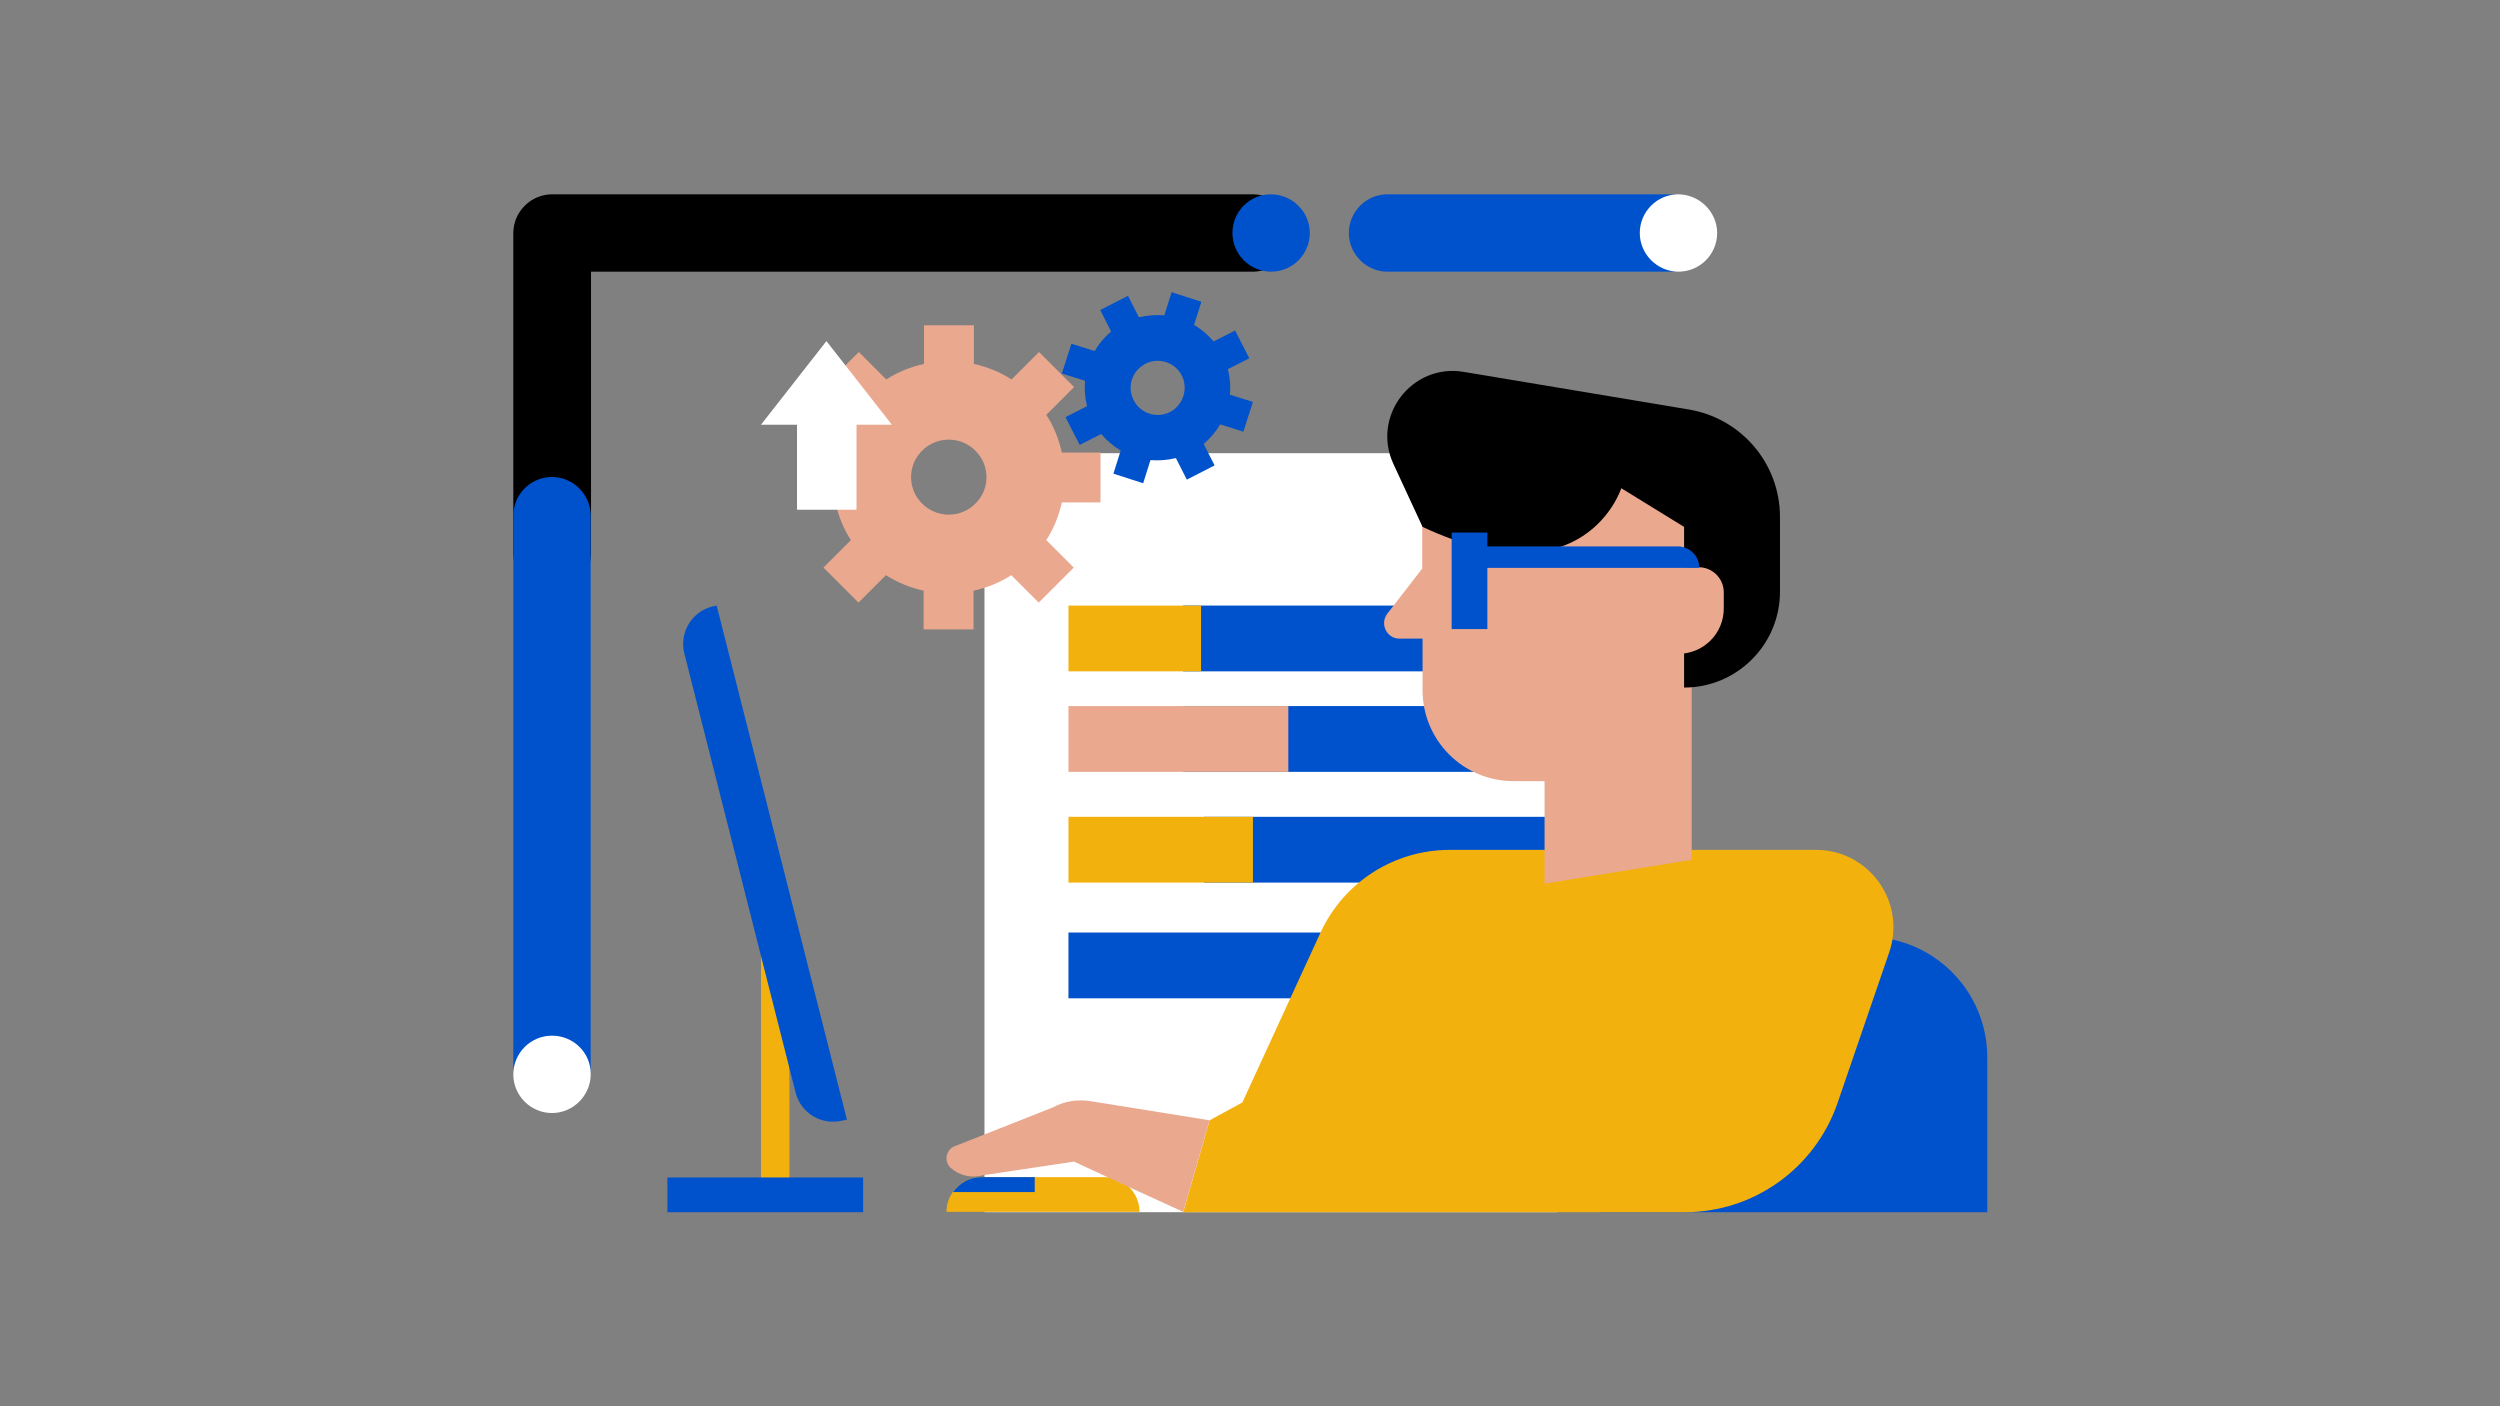
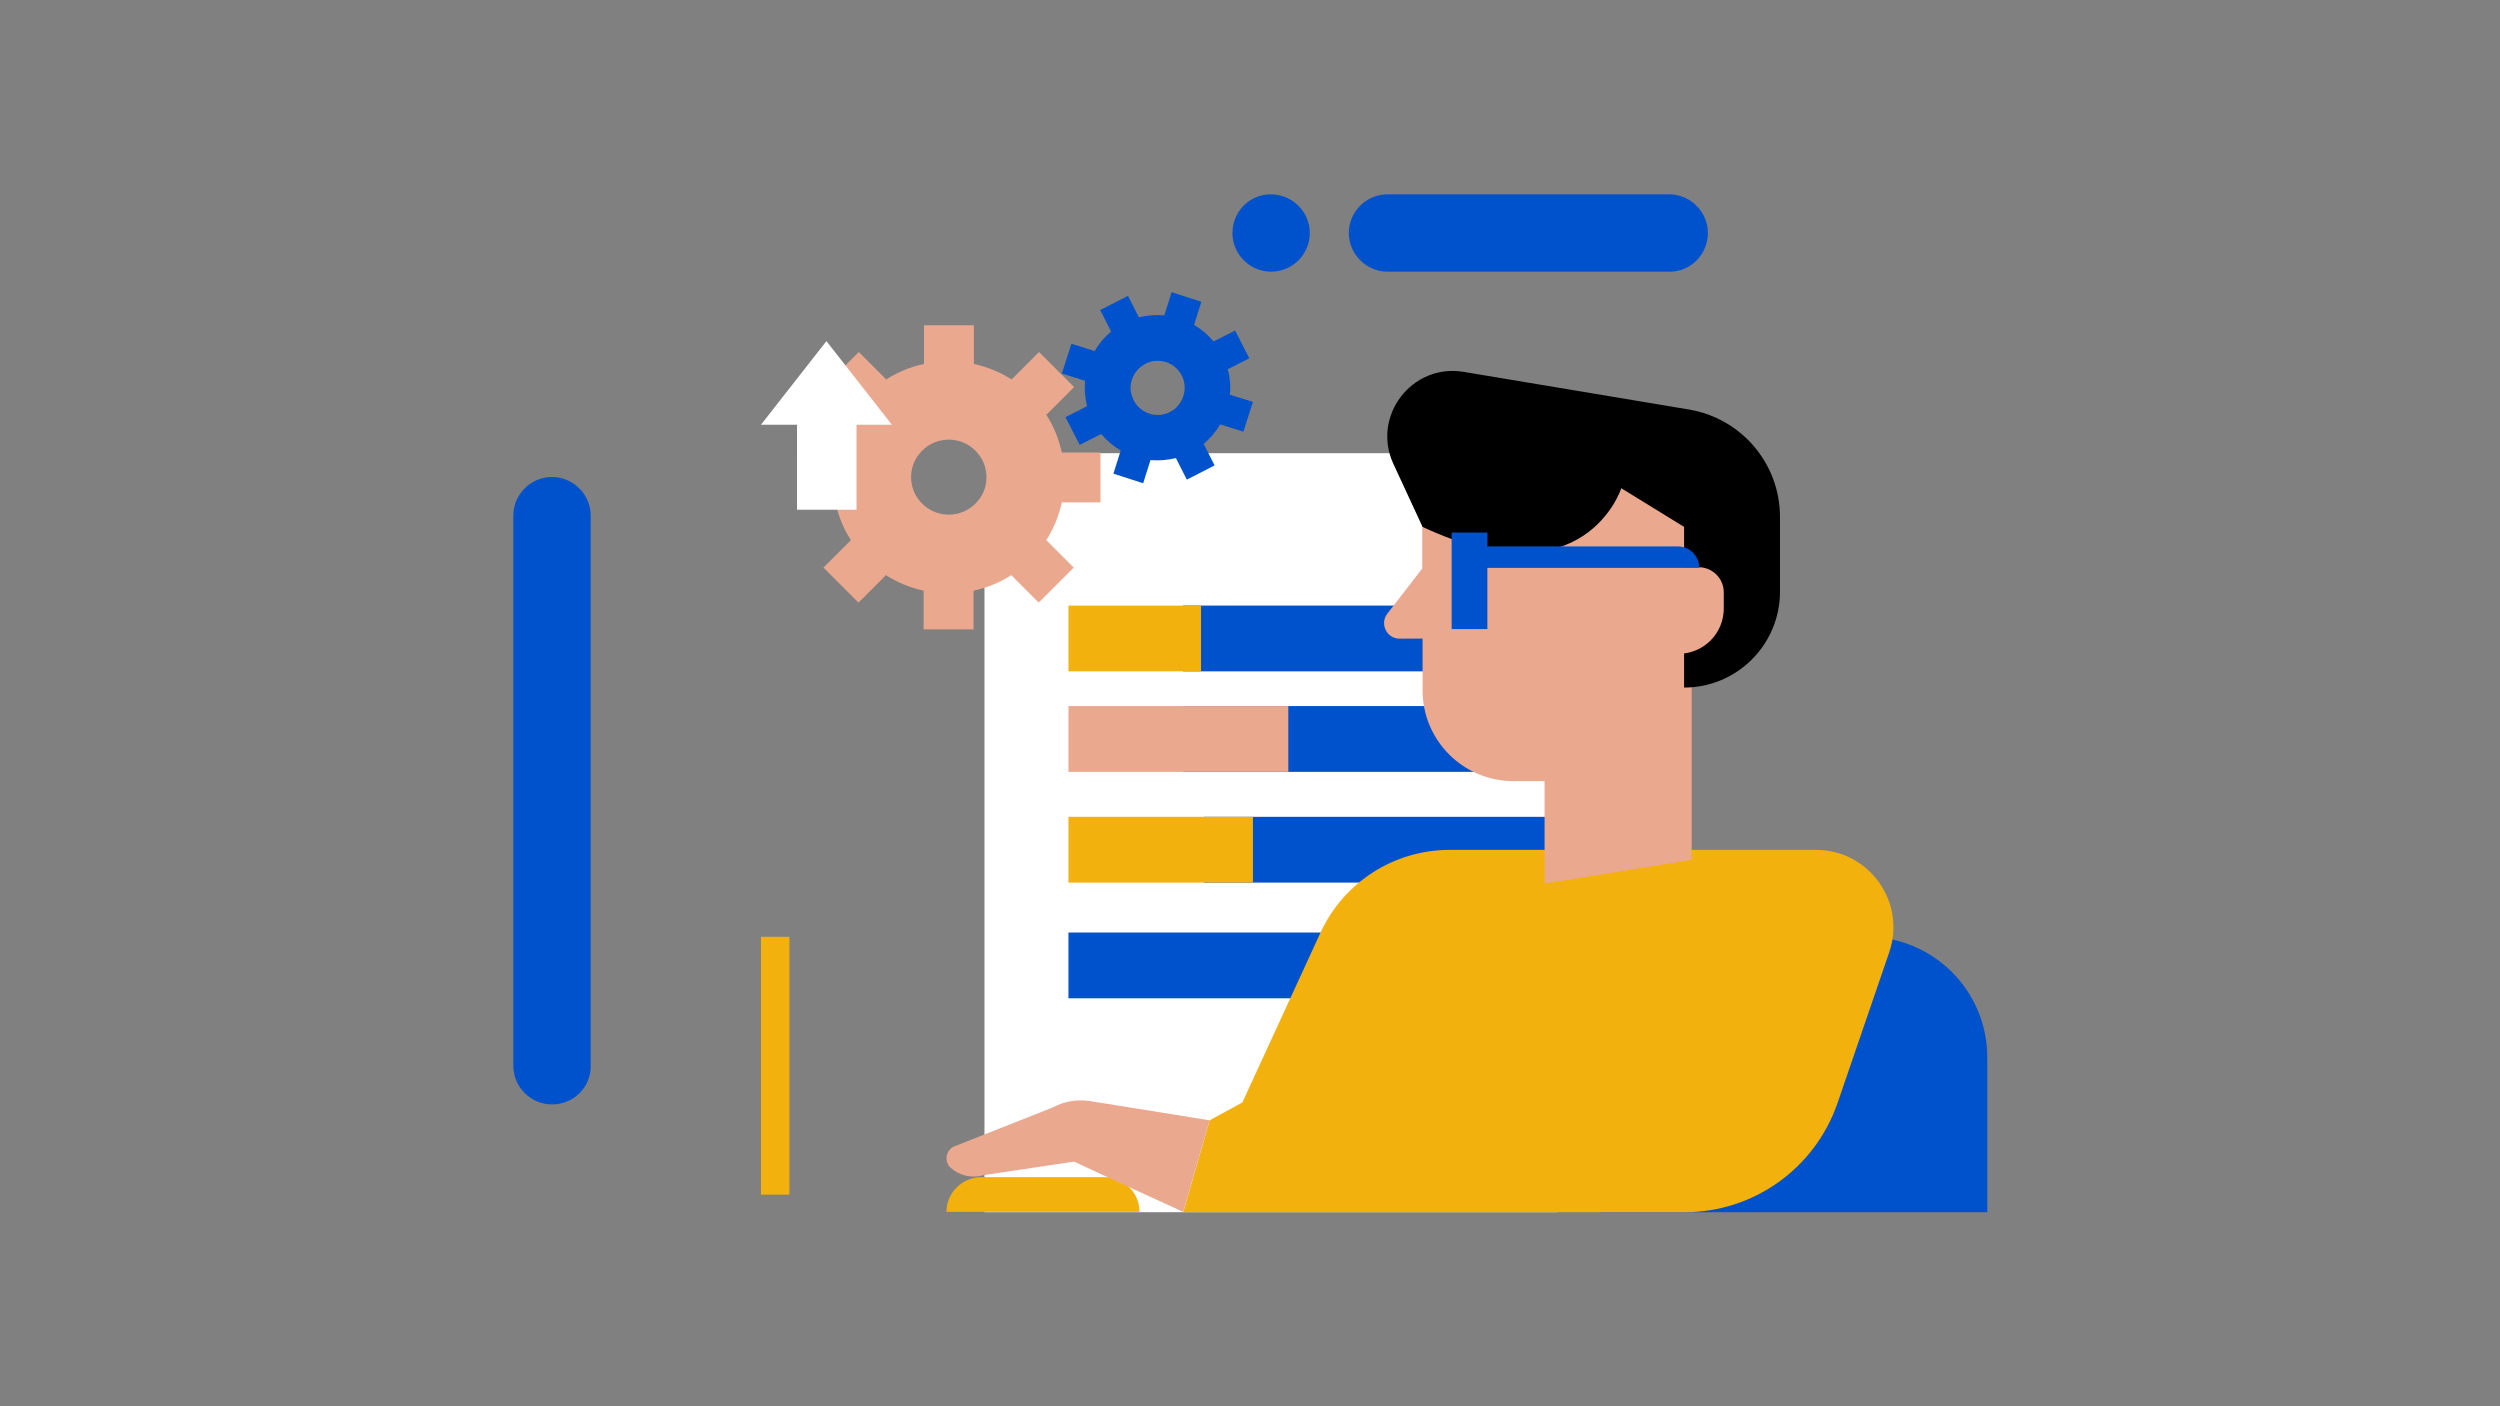
<svg xmlns="http://www.w3.org/2000/svg" width="1920" zoomAndPan="magnify" viewBox="0 0 1440 810" height="1080" preserveAspectRatio="xMidYMid meet" version="1.0">
  <rect x="0" y="0" width="1440" height="810" fill="#808080" stroke="none" />
  <defs>
    <clipPath id="f4191bc0c6">
      <path d="M 567 261 L 897 261 L 897 698.328 L 567 698.328 Z M 567 261 " clip-rule="nonzero" />
    </clipPath>
    <clipPath id="7ab5c0d40a">
      <path d="M 295.672 111.828 L 744 111.828 L 744 342 L 295.672 342 Z M 295.672 111.828 " clip-rule="nonzero" />
    </clipPath>
    <clipPath id="3e31bf9880">
      <path d="M 295.672 111.828 L 1144.672 111.828 L 1144.672 698.328 L 295.672 698.328 Z M 295.672 111.828 " clip-rule="nonzero" />
    </clipPath>
    <clipPath id="3b415586b1">
      <path d="M 709 111.828 L 755 111.828 L 755 157 L 709 157 Z M 709 111.828 " clip-rule="nonzero" />
    </clipPath>
    <clipPath id="4a385f2979">
      <path d="M 295.672 111.828 L 990 111.828 L 990 642 L 295.672 642 Z M 295.672 111.828 " clip-rule="nonzero" />
    </clipPath>
    <clipPath id="d139769a35">
      <path d="M 681 489 L 1091 489 L 1091 698.328 L 681 698.328 Z M 681 489 " clip-rule="nonzero" />
    </clipPath>
    <clipPath id="2ff96fb3a2">
      <path d="M 438 348 L 722 348 L 722 698.328 L 438 698.328 Z M 438 348 " clip-rule="nonzero" />
    </clipPath>
    <clipPath id="50ce91e301">
      <path d="M 545 274 L 975 274 L 975 698.328 L 545 698.328 Z M 545 274 " clip-rule="nonzero" />
    </clipPath>
    <clipPath id="35e6c78383">
-       <path d="M 384 348 L 597 348 L 597 698.328 L 384 698.328 Z M 384 348 " clip-rule="nonzero" />
-     </clipPath>
+       </clipPath>
  </defs>
  <g clip-path="url(#f4191bc0c6)">
    <path fill="#ffffff" d="M 567.055 313.203 C 567.055 284.449 590.48 261.027 619.238 261.027 L 896.906 261.027 L 896.906 698.227 L 567.055 698.227 Z M 567.055 313.203 " fill-opacity="1" fill-rule="nonzero" />
  </g>
  <path fill="#0052cc" d="M 862.625 386.703 L 681.512 386.703 L 681.512 348.809 L 862.625 348.809 Z M 862.625 406.699 L 681.512 406.699 L 681.512 444.59 L 862.625 444.59 Z M 907.379 470.488 L 693.512 470.488 L 693.512 508.383 L 907.379 508.383 Z M 615.43 575.027 L 771.973 575.027 L 771.973 537.133 L 615.43 537.133 Z M 615.43 575.027 " fill-opacity="1" fill-rule="nonzero" />
  <path fill="#eaa88e" d="M 615.43 406.699 L 742.074 406.699 L 742.074 444.59 L 615.43 444.59 Z M 602.668 238.938 C 607.051 245.602 609.906 253.031 611.621 260.648 L 633.902 260.648 L 633.902 289.398 L 611.621 289.398 C 609.906 297.016 607.051 304.254 602.668 311.109 L 618.477 326.914 L 598.289 347.098 L 582.48 331.293 C 575.816 335.672 568.391 338.527 560.773 340.242 L 560.773 362.52 L 532.016 362.52 L 532.016 340.242 C 524.398 338.527 517.16 335.672 510.305 331.293 L 494.496 347.098 L 474.309 326.914 L 490.117 311.109 C 485.738 304.441 482.879 297.016 481.168 289.398 L 459.074 289.398 L 459.074 260.457 L 481.355 260.457 C 483.07 252.84 485.926 245.602 490.309 238.75 L 474.5 222.945 L 494.688 202.758 L 510.496 218.562 C 517.16 214.184 524.586 211.328 532.207 209.613 L 532.207 187.336 L 560.961 187.336 L 560.961 209.613 C 568.578 211.328 575.816 214.184 582.672 218.562 L 598.48 202.758 L 618.668 222.945 Z M 564.199 262.359 C 555.438 250.172 537.539 250.172 528.777 262.359 C 523.445 269.785 523.445 279.879 528.777 287.305 C 537.539 299.492 555.438 299.492 564.199 287.305 C 569.531 280.07 569.531 269.785 564.199 262.359 Z M 564.199 262.359 " fill-opacity="1" fill-rule="nonzero" />
  <g clip-path="url(#7ab5c0d40a)">
-     <path fill="#000000" d="M 317.957 341.004 C 305.578 341.004 295.672 330.91 295.672 318.723 L 295.672 134.207 C 295.672 122.023 305.766 111.93 317.957 111.93 L 721.695 111.93 C 734.074 111.93 743.98 122.023 743.98 134.207 C 743.98 146.395 733.887 156.488 721.695 156.488 L 340.43 156.488 L 340.43 318.535 C 340.43 331.102 330.336 341.004 317.957 341.004 Z M 317.957 341.004 " fill-opacity="1" fill-rule="nonzero" />
-   </g>
+     </g>
  <g clip-path="url(#3e31bf9880)">
    <path fill="#0052cc" d="M 1144.672 609.113 L 1144.672 698.227 L 921.473 698.227 L 921.473 539.609 L 1075.16 539.609 C 1113.633 539.609 1144.672 570.648 1144.672 609.113 Z M 983.75 134.207 C 983.75 122.023 973.656 111.93 961.465 111.93 L 799.207 111.93 C 786.828 111.93 776.926 122.023 776.926 134.207 C 776.926 146.395 787.02 156.488 799.207 156.488 L 961.465 156.488 C 973.656 156.68 983.75 146.586 983.75 134.207 Z M 317.957 636.152 C 305.578 636.152 295.672 626.059 295.672 613.871 L 295.672 297.016 C 295.672 284.641 305.766 274.738 317.957 274.738 C 330.145 274.738 340.238 284.828 340.238 297.016 L 340.238 613.871 C 340.43 626.25 330.336 636.152 317.957 636.152 Z M 317.957 636.152 " fill-opacity="1" fill-rule="nonzero" />
  </g>
  <g clip-path="url(#3b415586b1)">
    <path fill="#0052cc" d="M 754.453 134.207 C 754.453 146.586 744.359 156.488 732.172 156.488 C 719.793 156.488 709.891 146.395 709.891 134.207 C 709.891 122.023 719.602 111.93 731.98 111.93 C 744.359 111.93 754.453 122.023 754.453 134.207 Z M 754.453 134.207 " fill-opacity="1" fill-rule="nonzero" />
  </g>
  <g clip-path="url(#4a385f2979)">
-     <path fill="#ffffff" d="M 989.082 134.207 C 989.082 146.586 978.988 156.488 966.797 156.488 C 954.609 156.488 944.516 146.395 944.516 134.207 C 944.516 122.023 954.418 111.93 966.609 111.93 C 978.797 111.93 989.082 122.023 989.082 134.207 Z M 317.957 596.543 C 305.578 596.543 295.672 606.637 295.672 618.824 C 295.672 631.199 305.766 641.102 317.957 641.102 C 330.145 641.102 340.238 631.012 340.238 618.824 C 340.43 606.445 330.336 596.543 317.957 596.543 Z M 317.957 596.543 " fill-opacity="1" fill-rule="nonzero" />
-   </g>
+     </g>
  <path fill="#ffffff" d="M 493.355 244.652 L 493.355 293.59 L 459.074 293.59 L 459.074 244.652 L 438.316 244.652 L 476.023 196.477 L 513.73 244.652 Z M 493.355 244.652 " fill-opacity="1" fill-rule="nonzero" />
  <g clip-path="url(#d139769a35)">
    <path fill="#f3b10e" d="M 1046.023 489.531 L 974.605 489.531 L 897.098 507.238 L 897.098 489.531 L 835.012 489.531 C 803.016 489.531 773.879 508.191 760.547 537.324 L 715.602 635.008 L 696.75 645.293 L 681.512 698.227 L 970.418 698.227 C 1010.219 698.227 1045.453 672.902 1058.402 635.391 L 1088.113 548.75 C 1098.207 519.805 1076.684 489.531 1046.023 489.531 Z M 1046.023 489.531 " fill-opacity="1" fill-rule="nonzero" />
  </g>
  <g clip-path="url(#2ff96fb3a2)">
    <path fill="#f3b10e" d="M 454.695 688.137 L 438.316 688.137 L 438.316 539.609 L 454.695 539.609 Z M 615.43 386.703 L 691.797 386.703 L 691.797 348.809 L 615.43 348.809 Z M 615.43 470.488 L 721.695 470.488 L 721.695 508.383 L 615.43 508.383 Z M 565.344 678.043 L 636.379 678.043 C 647.426 678.043 656.375 686.992 656.375 698.039 L 545.156 698.039 C 545.156 686.992 554.297 678.043 565.344 678.043 Z M 565.344 678.043 " fill-opacity="1" fill-rule="nonzero" />
  </g>
  <g clip-path="url(#50ce91e301)">
    <path fill="#eaa88e" d="M 974.418 274.93 L 974.418 495.242 L 889.668 508.953 L 889.668 449.922 L 871.766 449.922 C 842.82 449.922 819.395 426.5 819.395 397.559 L 819.395 367.852 L 806.062 367.852 C 798.828 367.852 794.637 359.473 799.016 353.57 L 819.203 327.484 L 819.203 274.93 Z M 696.75 645.293 L 628 634.246 C 620.57 633.105 613.145 634.246 606.477 637.867 L 549.156 660.527 C 544.586 663 543.82 669.285 547.633 672.711 C 552.773 677.281 559.82 678.805 566.484 676.902 L 618.668 669.094 L 649.898 683.566 L 681.512 698.039 Z M 696.75 645.293 " fill-opacity="1" fill-rule="nonzero" />
  </g>
  <path fill="#000000" d="M 819.395 303.492 L 802.637 267.312 C 789.875 239.891 813.109 209.234 843.012 214.184 L 972.895 235.891 C 1003.172 241.035 1025.266 267.121 1025.266 297.777 L 1025.266 340.812 C 1025.266 371.281 1000.508 396.035 970.035 396.035 L 970.035 303.492 L 933.852 281.211 C 933.852 281.211 912.902 347.285 819.395 303.492 Z M 819.395 303.492 " fill-opacity="1" fill-rule="nonzero" />
  <path fill="#eaa88e" d="M 966.609 376.613 L 961.277 376.613 L 961.277 326.723 L 978.414 326.723 C 986.414 326.723 992.891 333.195 992.891 341.195 L 992.891 350.145 C 993.078 364.805 981.273 376.613 966.609 376.613 Z M 966.609 376.613 " fill-opacity="1" fill-rule="nonzero" />
  <path fill="#0052cc" d="M 707.223 212.66 L 719.602 206.379 L 711.414 190.383 L 699.035 196.664 C 695.797 192.859 691.988 189.621 687.797 187.145 L 691.988 173.816 L 674.848 168.293 L 670.656 181.621 C 665.898 181.242 660.945 181.621 655.992 182.766 L 649.711 170.387 L 633.711 178.574 L 639.996 190.953 C 636.188 194.191 632.949 198 630.473 202.188 L 617.145 198 L 611.621 215.137 L 624.953 219.324 C 624.57 224.086 624.953 229.035 626.094 233.988 L 613.715 240.273 L 621.906 256.266 L 634.285 249.984 C 637.52 253.793 641.328 257.027 645.52 259.504 L 641.328 272.832 L 658.469 278.355 L 662.66 265.027 C 667.422 265.406 672.371 265.027 677.324 263.883 L 683.609 276.262 L 699.605 268.074 L 693.32 255.695 C 697.129 252.457 700.367 248.648 702.844 244.461 L 716.176 248.648 L 721.695 231.512 L 708.367 227.324 C 708.938 222.562 708.555 217.613 707.223 212.66 Z M 676.18 235.891 C 667.609 242.367 655.23 238.367 651.996 228.086 C 649.898 221.801 652.184 214.945 657.516 210.949 C 666.086 204.473 678.465 208.473 681.703 218.754 C 683.609 225.039 681.324 231.895 676.18 235.891 Z M 856.723 327.102 L 856.723 362.328 L 836.152 362.328 L 836.152 306.727 L 856.723 306.727 L 856.723 314.727 L 966.418 314.727 C 973.273 314.727 978.797 320.246 978.797 327.102 Z M 856.723 327.102 " fill-opacity="1" fill-rule="nonzero" />
  <g clip-path="url(#35e6c78383)">
    <path fill="#0052cc" d="M 548.965 686.613 C 552.582 681.473 558.488 678.043 565.344 678.043 L 596.004 678.043 L 596.004 686.613 Z M 384.422 698.227 L 497.164 698.227 L 497.164 678.234 L 384.422 678.234 Z M 412.797 348.809 L 410.129 349.383 C 398.324 352.43 391.277 364.426 394.133 376.23 L 458.312 629.488 C 461.359 641.293 473.359 648.34 485.164 645.48 L 487.832 644.91 Z M 412.797 348.809 " fill-opacity="1" fill-rule="nonzero" />
  </g>
</svg>